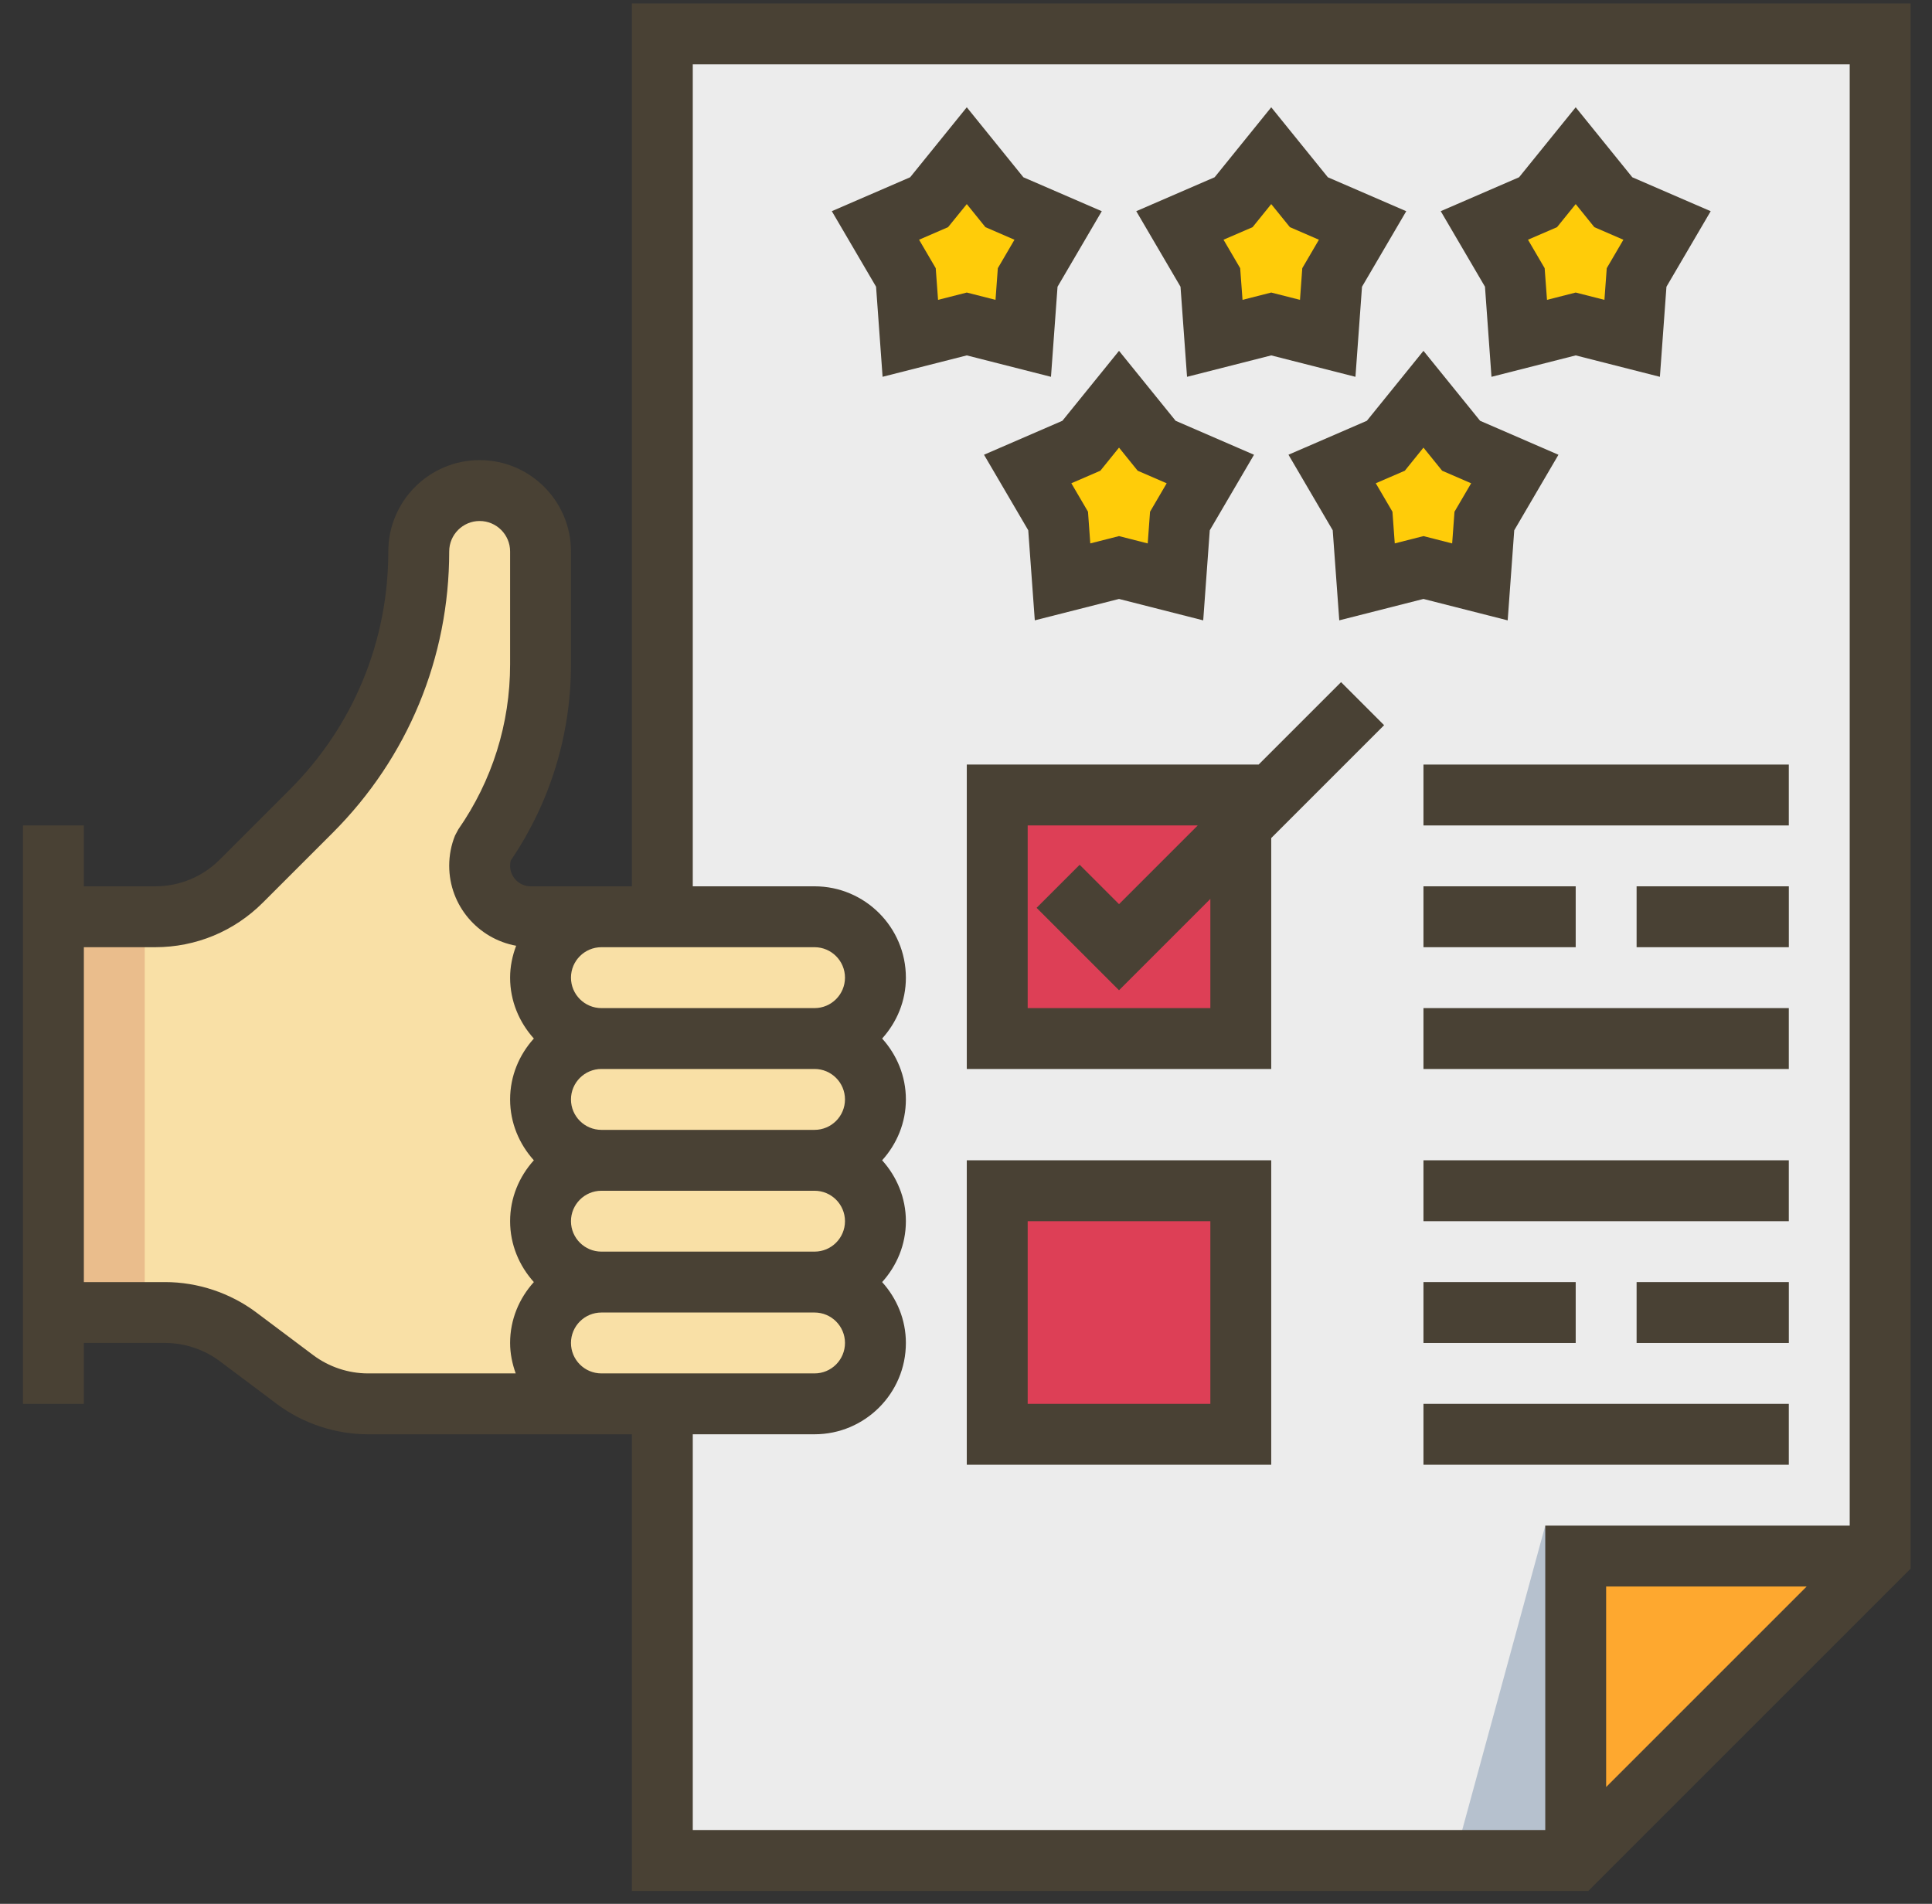
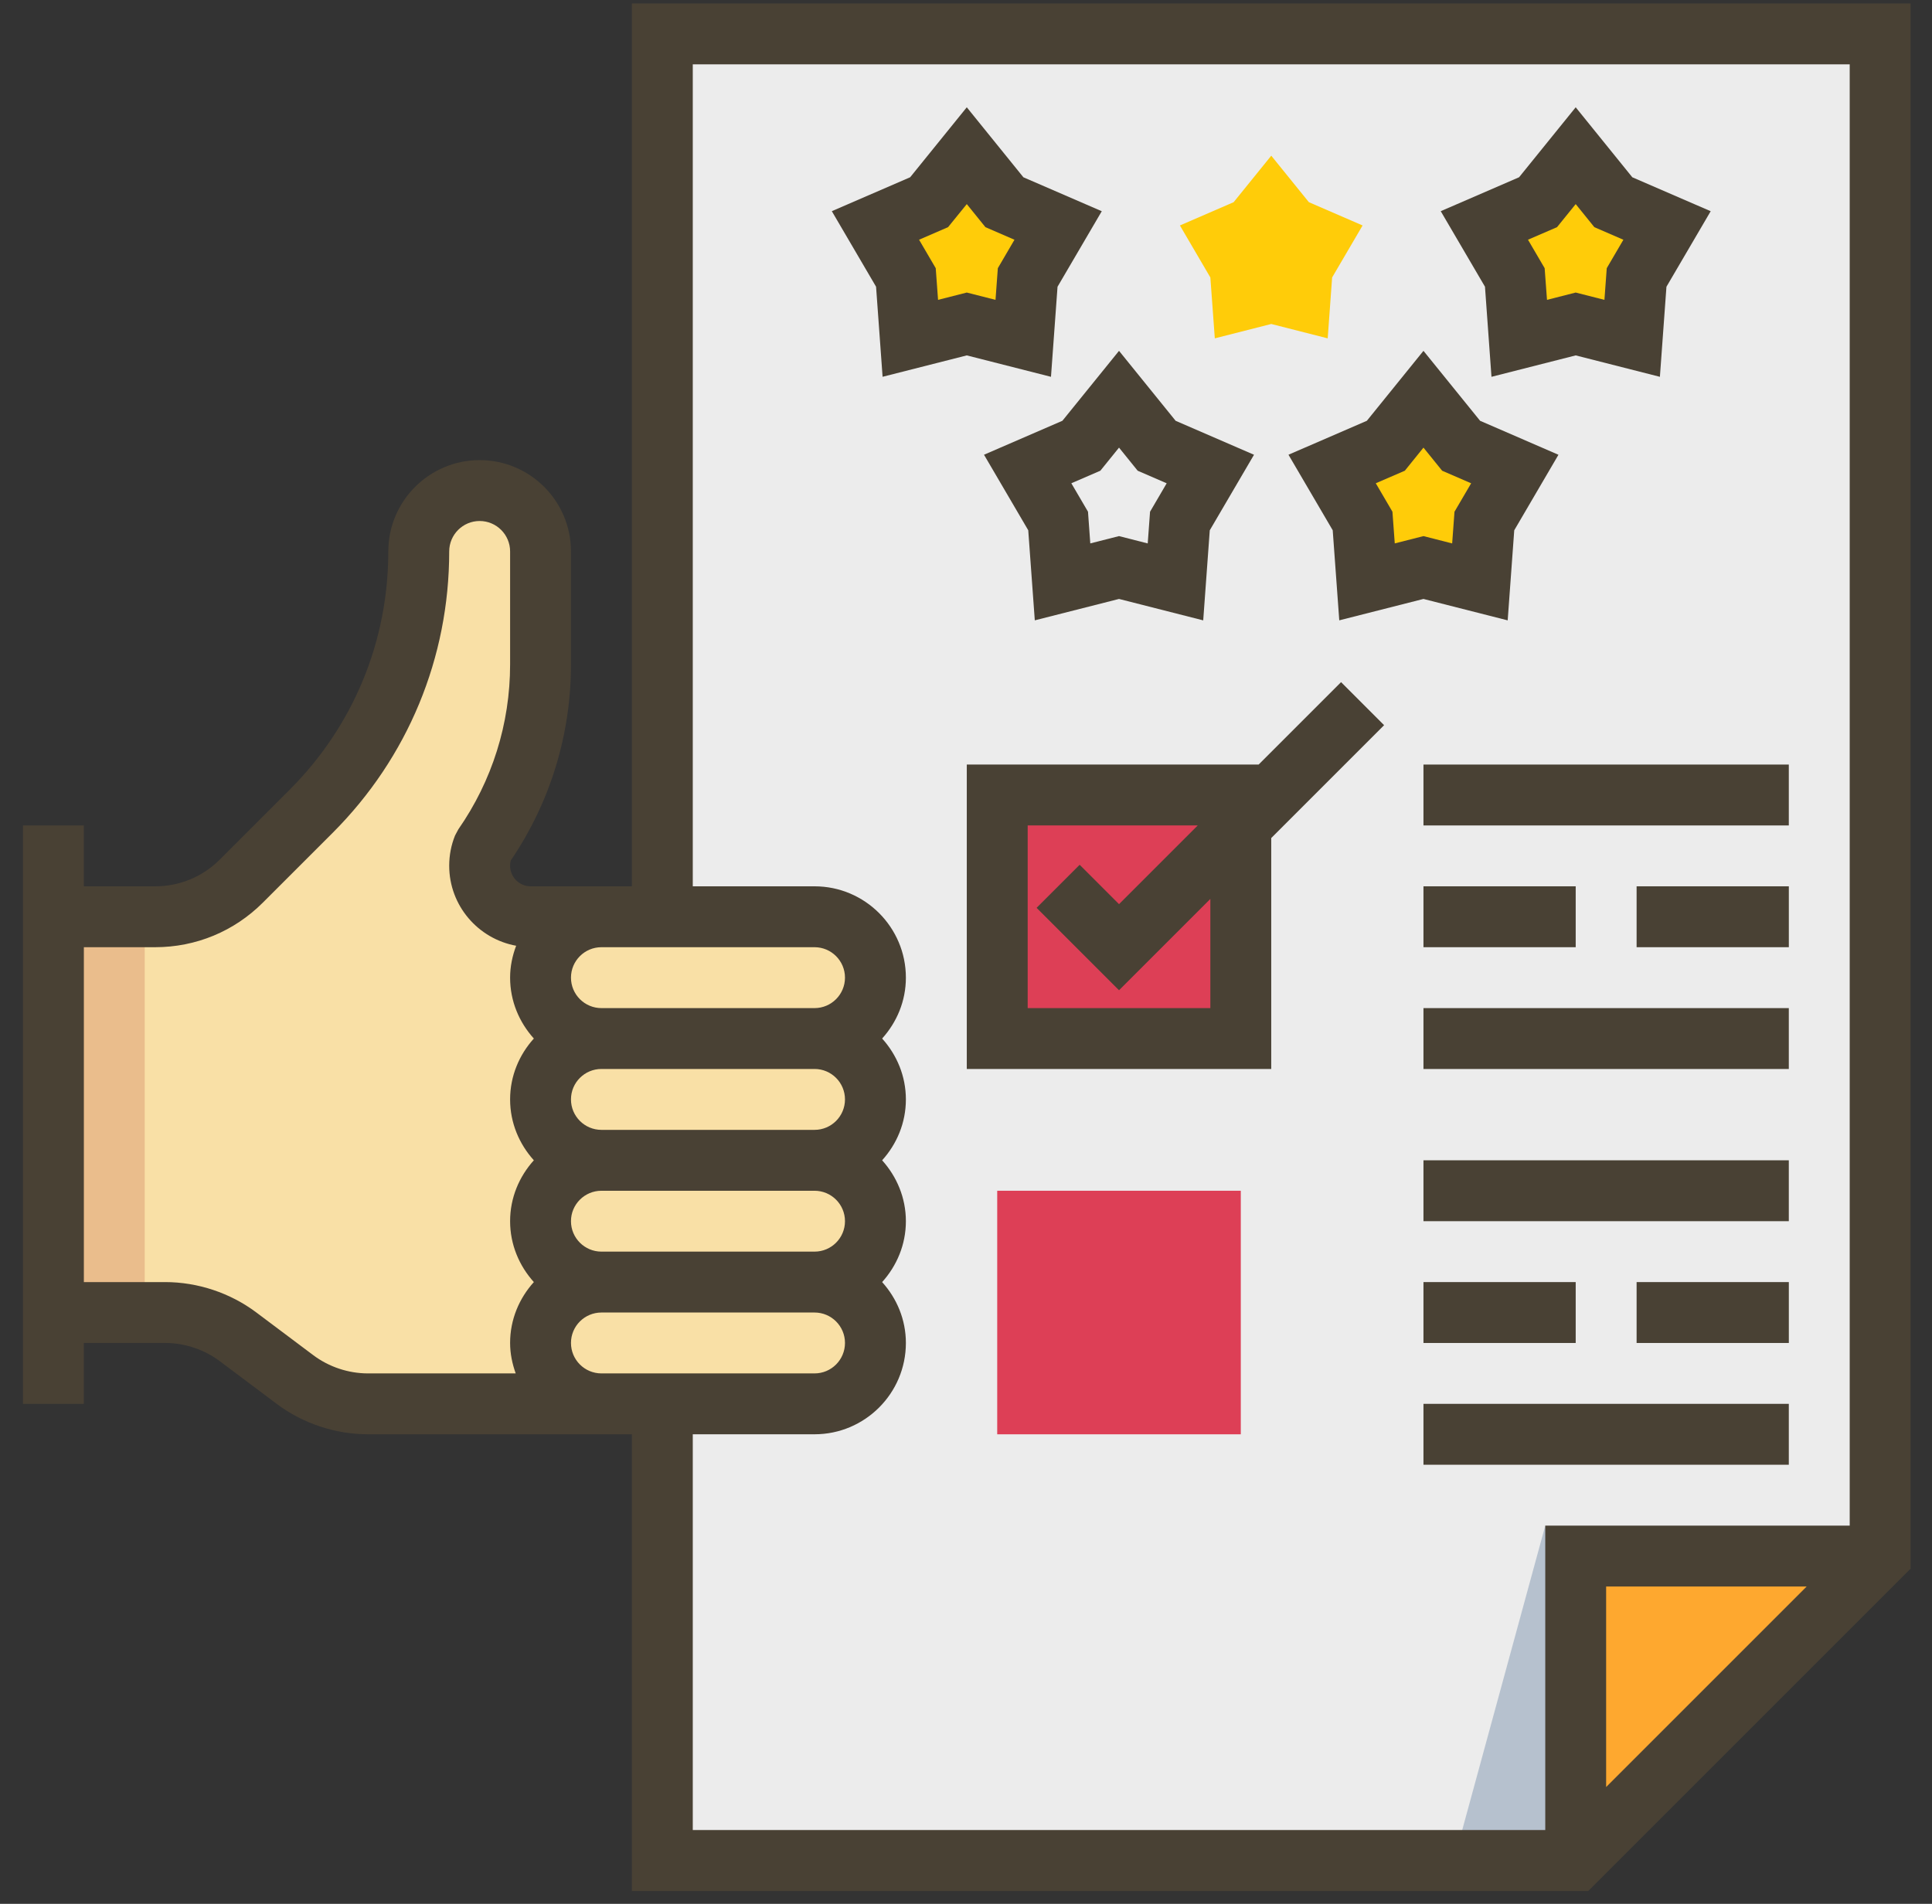
<svg xmlns="http://www.w3.org/2000/svg" width="69px" height="68px" viewBox="0 0 69 68" version="1.1">
  <rect x="0" y="0" width="69" height="68" fill="#333333" stroke="none" />
  <title>ratingpaper</title>
  <desc>Created with Sketch.</desc>
  <g id="Page-1" stroke="none" stroke-width="1" fill="none" fill-rule="evenodd">
    <g id="Group-35" transform="translate(-223, -11)">
      <g id="ratingpaper" transform="translate(223.82, 11.124)">
        <polygon id="Path" fill="#ECECEC" points="22.834 1.087 22.834 32.621 22.834 51.105 22.834 66.328 55.455 66.328 66.328 55.455 66.328 1.087" />
        <polygon id="Path" fill="#B6C1CE" points="54.368 54.368 51.105 66.328 55.455 66.328" />
        <g id="Group" transform="translate(1.087, 17.398)" fill="#F9E0A6">
          <path d="M27.184,28.271 C28.385,28.271 29.358,27.298 29.358,26.096 C29.358,24.895 28.385,23.922 27.184,23.922 C28.385,23.922 29.358,22.949 29.358,21.747 C29.358,20.545 28.385,19.572 27.184,19.572 C28.385,19.572 29.358,18.599 29.358,17.398 C29.358,16.196 28.385,15.223 27.184,15.223 L19.572,15.223 C18.371,15.223 17.398,16.196 17.398,17.398 C17.398,18.599 18.371,19.572 19.572,19.572 C18.371,19.572 17.398,20.545 17.398,21.747 C17.398,22.949 18.371,23.922 19.572,23.922 C18.371,23.922 17.398,24.895 17.398,26.096 C17.398,27.298 18.371,28.271 19.572,28.271 C18.371,28.271 17.398,29.244 17.398,30.446 C17.398,31.647 18.371,32.621 19.572,32.621 L27.184,32.621 C28.385,32.621 29.358,31.647 29.358,30.446 C29.358,29.244 28.385,28.271 27.184,28.271 Z" id="Path" />
          <path d="M19.572,15.223 L17.046,15.223 C16.04,15.223 15.223,14.406 15.223,13.399 C15.223,13.168 15.267,12.937 15.353,12.722 C16.684,10.81 17.398,8.538 17.398,6.209 L17.398,2.175 C17.398,0.973 16.424,0 15.223,0 C14.021,0 13.048,0.973 13.048,2.175 C13.048,5.655 11.665,8.995 9.203,11.456 L6.71,13.95 C5.896,14.765 4.789,15.223 3.635,15.223 L0,15.223 L0,29.358 L3.987,29.358 C4.928,29.358 5.845,29.664 6.597,30.228 L8.627,31.751 C9.379,32.315 10.295,32.621 11.237,32.621 L19.572,32.621 L19.572,15.223 Z" id="Path" />
        </g>
        <rect id="Rectangle" fill="#EABD8C" x="1.087" y="32.621" width="3.262" height="14.136" />
        <g id="Group" transform="translate(34.795, 28.271)" fill="#DD3F56">
          <rect id="Rectangle" x="0" y="0" width="8.699" height="8.699" />
          <rect id="Rectangle" x="0" y="14.136" width="8.699" height="8.699" />
        </g>
        <g id="Group" transform="translate(30.446, 5.437)" fill="#FFCC09">
          <polygon id="Path" points="3.262 0 4.606 1.661 6.524 2.492 5.437 4.349 5.278 6.524 3.262 6.011 1.246 6.524 1.087 4.349 0 2.492 1.918 1.661" />
          <polygon id="Path" points="14.136 0 15.48 1.661 17.398 2.492 16.31 4.349 16.152 6.524 14.136 6.011 12.12 6.524 11.961 4.349 10.874 2.492 12.792 1.661" />
-           <polygon id="Path" points="8.699 8.699 10.043 10.36 11.961 11.191 10.874 13.048 10.715 15.223 8.699 14.71 6.683 15.223 6.524 13.048 5.437 11.191 7.355 10.36" />
          <polygon id="Path" points="19.572 8.699 20.916 10.36 22.834 11.191 21.747 13.048 21.588 15.223 19.572 14.71 17.556 15.223 17.398 13.048 16.31 11.191 18.228 10.36" />
          <polygon id="Path" points="25.009 0 26.353 1.661 28.271 2.492 27.184 4.349 27.025 6.524 25.009 6.011 22.993 6.524 22.834 4.349 21.747 2.492 23.665 1.661" />
        </g>
        <polygon id="Path" fill="#FEA82F" points="55.455 55.455 55.455 66.328 66.328 55.455" />
        <path d="M21.747,0 L21.747,31.533 L20.66,31.533 L18.134,31.533 C17.728,31.533 17.398,31.203 17.398,30.797 C17.398,30.735 17.405,30.674 17.42,30.613 C18.829,28.538 19.572,26.118 19.572,23.606 L19.572,19.572 C19.572,17.774 18.109,16.31 16.31,16.31 C14.512,16.31 13.048,17.774 13.048,19.572 C13.048,22.789 11.797,25.812 9.523,28.085 L7.03,30.578 C6.413,31.194 5.594,31.533 4.722,31.533 L2.175,31.533 L2.175,30.446 L2.175,29.358 L0,29.358 L0,30.446 L0,48.931 L0,50.018 L2.175,50.018 L2.175,48.931 L2.175,47.843 L5.075,47.843 C5.776,47.843 6.471,48.075 7.032,48.496 L9.061,50.018 C9.995,50.719 11.154,51.105 12.323,51.105 L20.66,51.105 L21.747,51.105 L21.747,67.416 L55.905,67.416 L67.416,55.905 L67.416,0 L21.747,0 Z M28.271,33.708 C28.871,33.708 29.358,34.196 29.358,34.795 C29.358,35.395 28.871,35.883 28.271,35.883 L20.66,35.883 C20.059,35.883 19.572,35.395 19.572,34.795 C19.572,34.196 20.059,33.708 20.66,33.708 L28.271,33.708 Z M29.358,39.145 C29.358,39.745 28.871,40.232 28.271,40.232 L20.66,40.232 C20.059,40.232 19.572,39.745 19.572,39.145 C19.572,38.544 20.059,38.057 20.66,38.057 L28.271,38.057 C28.871,38.057 29.358,38.544 29.358,39.145 Z M19.572,43.494 C19.572,42.894 20.059,42.407 20.66,42.407 L28.271,42.407 C28.871,42.407 29.358,42.894 29.358,43.494 C29.358,44.094 28.871,44.581 28.271,44.581 L20.66,44.581 C20.059,44.581 19.572,44.094 19.572,43.494 Z M10.366,48.278 L8.337,46.756 C7.403,46.055 6.244,45.669 5.075,45.669 L2.175,45.669 L2.175,33.708 L4.722,33.708 C6.175,33.708 7.541,33.142 8.567,32.116 L11.061,29.623 C13.745,26.938 15.223,23.369 15.223,19.572 C15.223,18.973 15.71,18.485 16.31,18.485 C16.91,18.485 17.398,18.973 17.398,19.572 L17.398,23.606 C17.398,25.723 16.758,27.761 15.549,29.499 L15.432,29.717 C15.292,30.063 15.223,30.426 15.223,30.797 C15.223,32.225 16.257,33.409 17.614,33.656 C17.48,34.011 17.398,34.393 17.398,34.795 C17.398,35.634 17.725,36.391 18.246,36.97 C17.724,37.548 17.398,38.306 17.398,39.145 C17.398,39.983 17.725,40.741 18.246,41.319 C17.724,41.898 17.398,42.656 17.398,43.494 C17.398,44.332 17.725,45.09 18.246,45.669 C17.724,46.247 17.398,47.005 17.398,47.843 C17.398,48.226 17.476,48.589 17.598,48.931 L12.323,48.931 C11.622,48.931 10.927,48.699 10.366,48.278 Z M20.66,48.931 C20.059,48.931 19.572,48.444 19.572,47.843 C19.572,47.243 20.059,46.756 20.66,46.756 L28.271,46.756 C28.871,46.756 29.358,47.243 29.358,47.843 C29.358,48.444 28.871,48.931 28.271,48.931 L26.096,48.931 L20.66,48.931 Z M23.922,51.105 L26.096,51.105 L28.271,51.105 C30.07,51.105 31.533,49.642 31.533,47.843 C31.533,47.005 31.206,46.247 30.685,45.669 C31.207,45.09 31.533,44.332 31.533,43.494 C31.533,42.656 31.206,41.898 30.685,41.319 C31.207,40.741 31.533,39.983 31.533,39.145 C31.533,38.306 31.206,37.548 30.685,36.97 C31.207,36.391 31.533,35.634 31.533,34.795 C31.533,32.997 30.07,31.533 28.271,31.533 L23.922,31.533 L23.922,2.175 L65.241,2.175 L65.241,54.368 L54.368,54.368 L54.368,65.241 L23.922,65.241 L23.922,51.105 Z M63.704,56.542 L56.542,63.704 L56.542,56.542 L63.704,56.542 Z" id="Shape" fill="#494134" fill-rule="nonzero" />
        <path d="M47.075,24.24 L44.131,27.184 L33.708,27.184 L33.708,38.057 L44.581,38.057 L44.581,29.809 L48.612,25.778 L47.075,24.24 Z M42.407,35.883 L35.883,35.883 L35.883,29.358 L41.957,29.358 L39.145,32.17 L37.739,30.764 L36.201,32.302 L39.145,35.245 L42.407,31.983 L42.407,35.883 Z" id="Shape" fill="#494134" fill-rule="nonzero" />
-         <path d="M33.708,52.193 L44.581,52.193 L44.581,41.319 L33.708,41.319 L33.708,52.193 Z M35.883,43.494 L42.407,43.494 L42.407,50.018 L35.883,50.018 L35.883,43.494 Z" id="Shape" fill="#494134" fill-rule="nonzero" />
        <rect id="Rectangle" fill="#494134" x="50.018" y="27.184" width="13.048" height="2.175" />
        <rect id="Rectangle" fill="#494134" x="50.018" y="35.883" width="13.048" height="2.175" />
        <rect id="Rectangle" fill="#494134" x="50.018" y="31.533" width="5.437" height="2.175" />
        <rect id="Rectangle" fill="#494134" x="57.63" y="31.533" width="5.437" height="2.175" />
        <rect id="Rectangle" fill="#494134" x="50.018" y="41.319" width="13.048" height="2.175" />
        <rect id="Rectangle" fill="#494134" x="50.018" y="50.018" width="13.048" height="2.175" />
        <rect id="Rectangle" fill="#494134" x="50.018" y="45.669" width="5.437" height="2.175" />
        <rect id="Rectangle" fill="#494134" x="57.63" y="45.669" width="5.437" height="2.175" />
        <path d="M36.715,13.335 L36.949,10.118 L38.529,7.42 L35.73,6.208 L33.708,3.708 L31.686,6.207 L28.888,7.419 L30.468,10.117 L30.701,13.334 L33.708,12.57 L36.715,13.335 Z M32.599,9.455 L32.004,8.438 L33.04,7.989 L33.708,7.166 L34.374,7.99 L35.411,8.439 L34.817,9.455 L34.734,10.586 L33.708,10.325 L32.682,10.586 L32.599,9.455 Z" id="Shape" fill="#494134" fill-rule="nonzero" />
-         <path d="M41.574,13.335 L44.581,12.57 L47.589,13.335 L47.823,10.118 L49.403,7.42 L46.604,6.208 L44.581,3.708 L42.56,6.207 L39.761,7.419 L41.341,10.117 L41.574,13.335 Z M43.915,7.99 L44.581,7.166 L45.248,7.99 L46.284,8.439 L45.69,9.455 L45.608,10.586 L44.581,10.325 L43.556,10.586 L43.472,9.455 L42.877,8.438 L43.915,7.99 Z" id="Shape" fill="#494134" fill-rule="nonzero" />
        <path d="M34.323,16.118 L35.903,18.816 L36.137,22.033 L39.145,21.269 L42.152,22.034 L42.386,18.817 L43.966,16.119 L41.167,14.906 L39.145,12.407 L37.123,14.905 L34.323,16.118 Z M38.478,16.689 L39.145,15.864 L39.811,16.689 L40.847,17.138 L40.253,18.154 L40.17,19.286 L39.145,19.024 L38.119,19.285 L38.037,18.153 L37.442,17.137 L38.478,16.689 Z" id="Shape" fill="#494134" fill-rule="nonzero" />
        <path d="M45.197,16.118 L46.777,18.816 L47.011,22.033 L50.018,21.269 L53.026,22.034 L53.26,18.817 L54.839,16.119 L52.041,14.906 L50.018,12.407 L47.997,14.905 L45.197,16.118 Z M49.352,16.689 L50.018,15.864 L50.685,16.689 L51.721,17.138 L51.126,18.154 L51.043,19.286 L50.018,19.024 L48.993,19.285 L48.91,18.153 L48.315,17.137 L49.352,16.689 Z" id="Shape" fill="#494134" fill-rule="nonzero" />
        <path d="M52.447,13.335 L55.455,12.57 L58.462,13.335 L58.696,10.118 L60.276,7.42 L57.477,6.208 L55.455,3.708 L53.433,6.207 L50.635,7.419 L52.215,10.117 L52.447,13.335 Z M54.788,7.99 L55.455,7.166 L56.121,7.99 L57.158,8.439 L56.564,9.455 L56.481,10.586 L55.455,10.325 L54.43,10.586 L54.346,9.455 L53.751,8.438 L54.788,7.99 Z" id="Shape" fill="#494134" fill-rule="nonzero" />
      </g>
    </g>
  </g>
</svg>